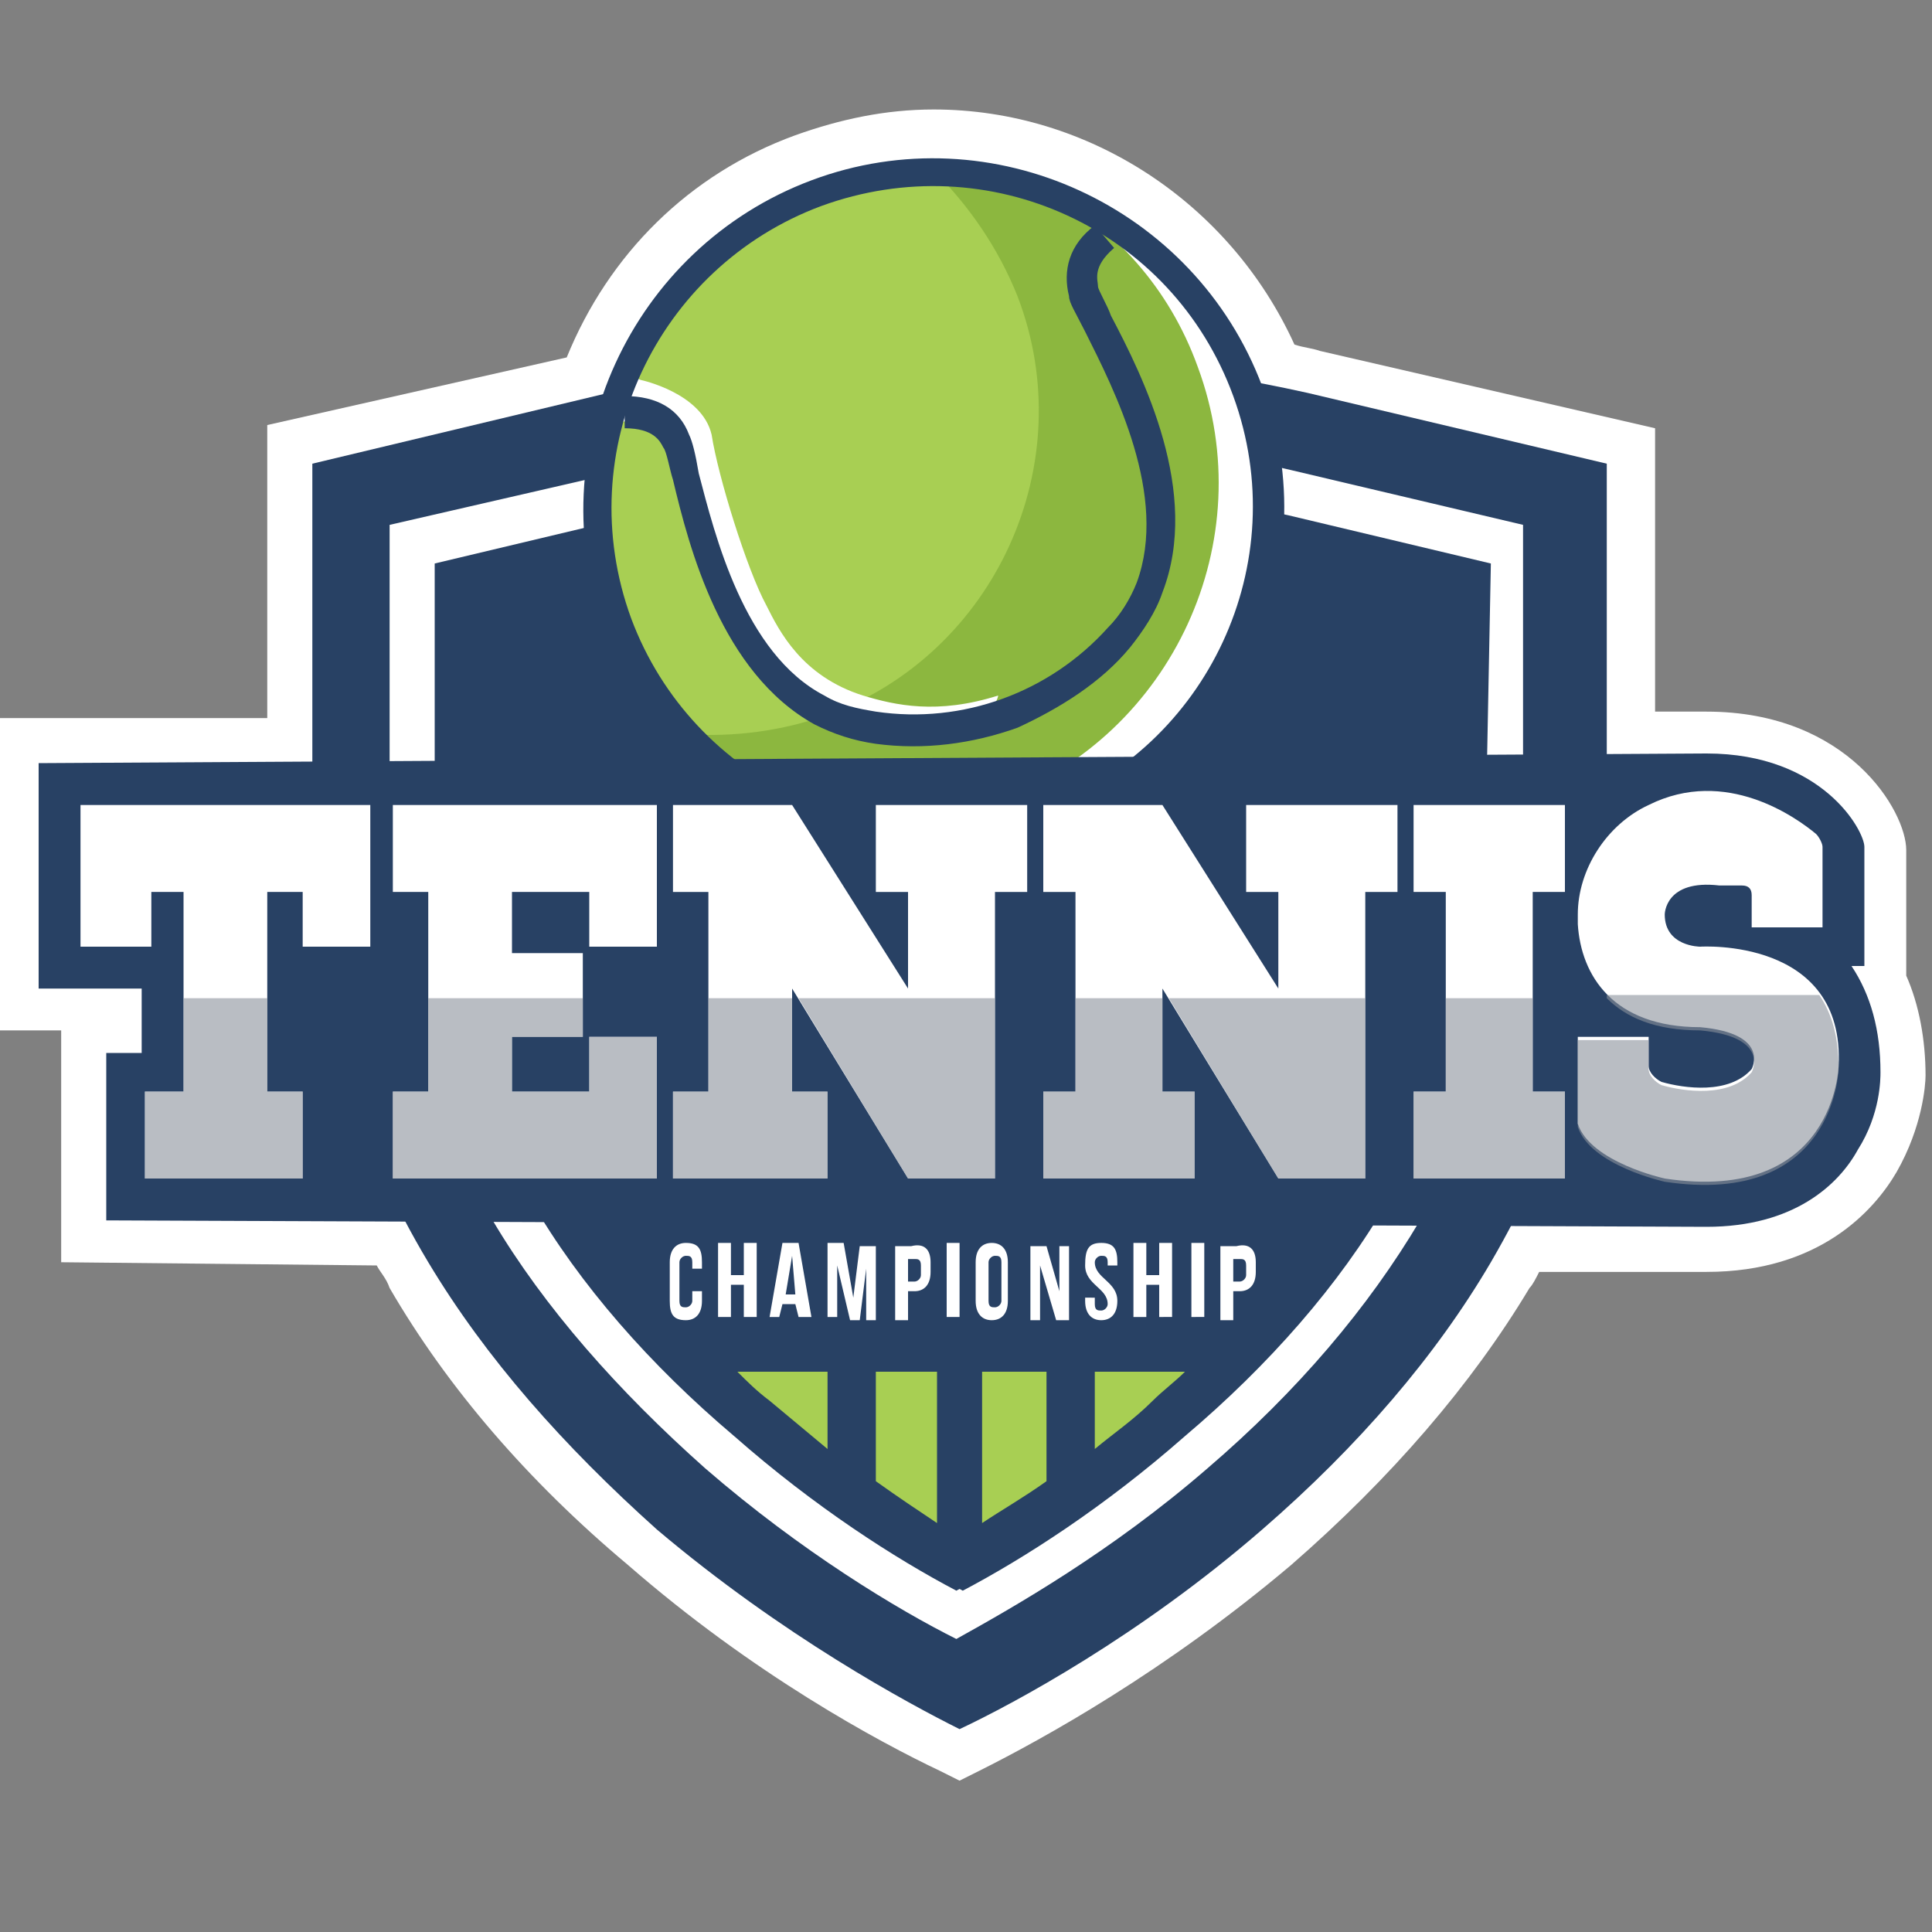
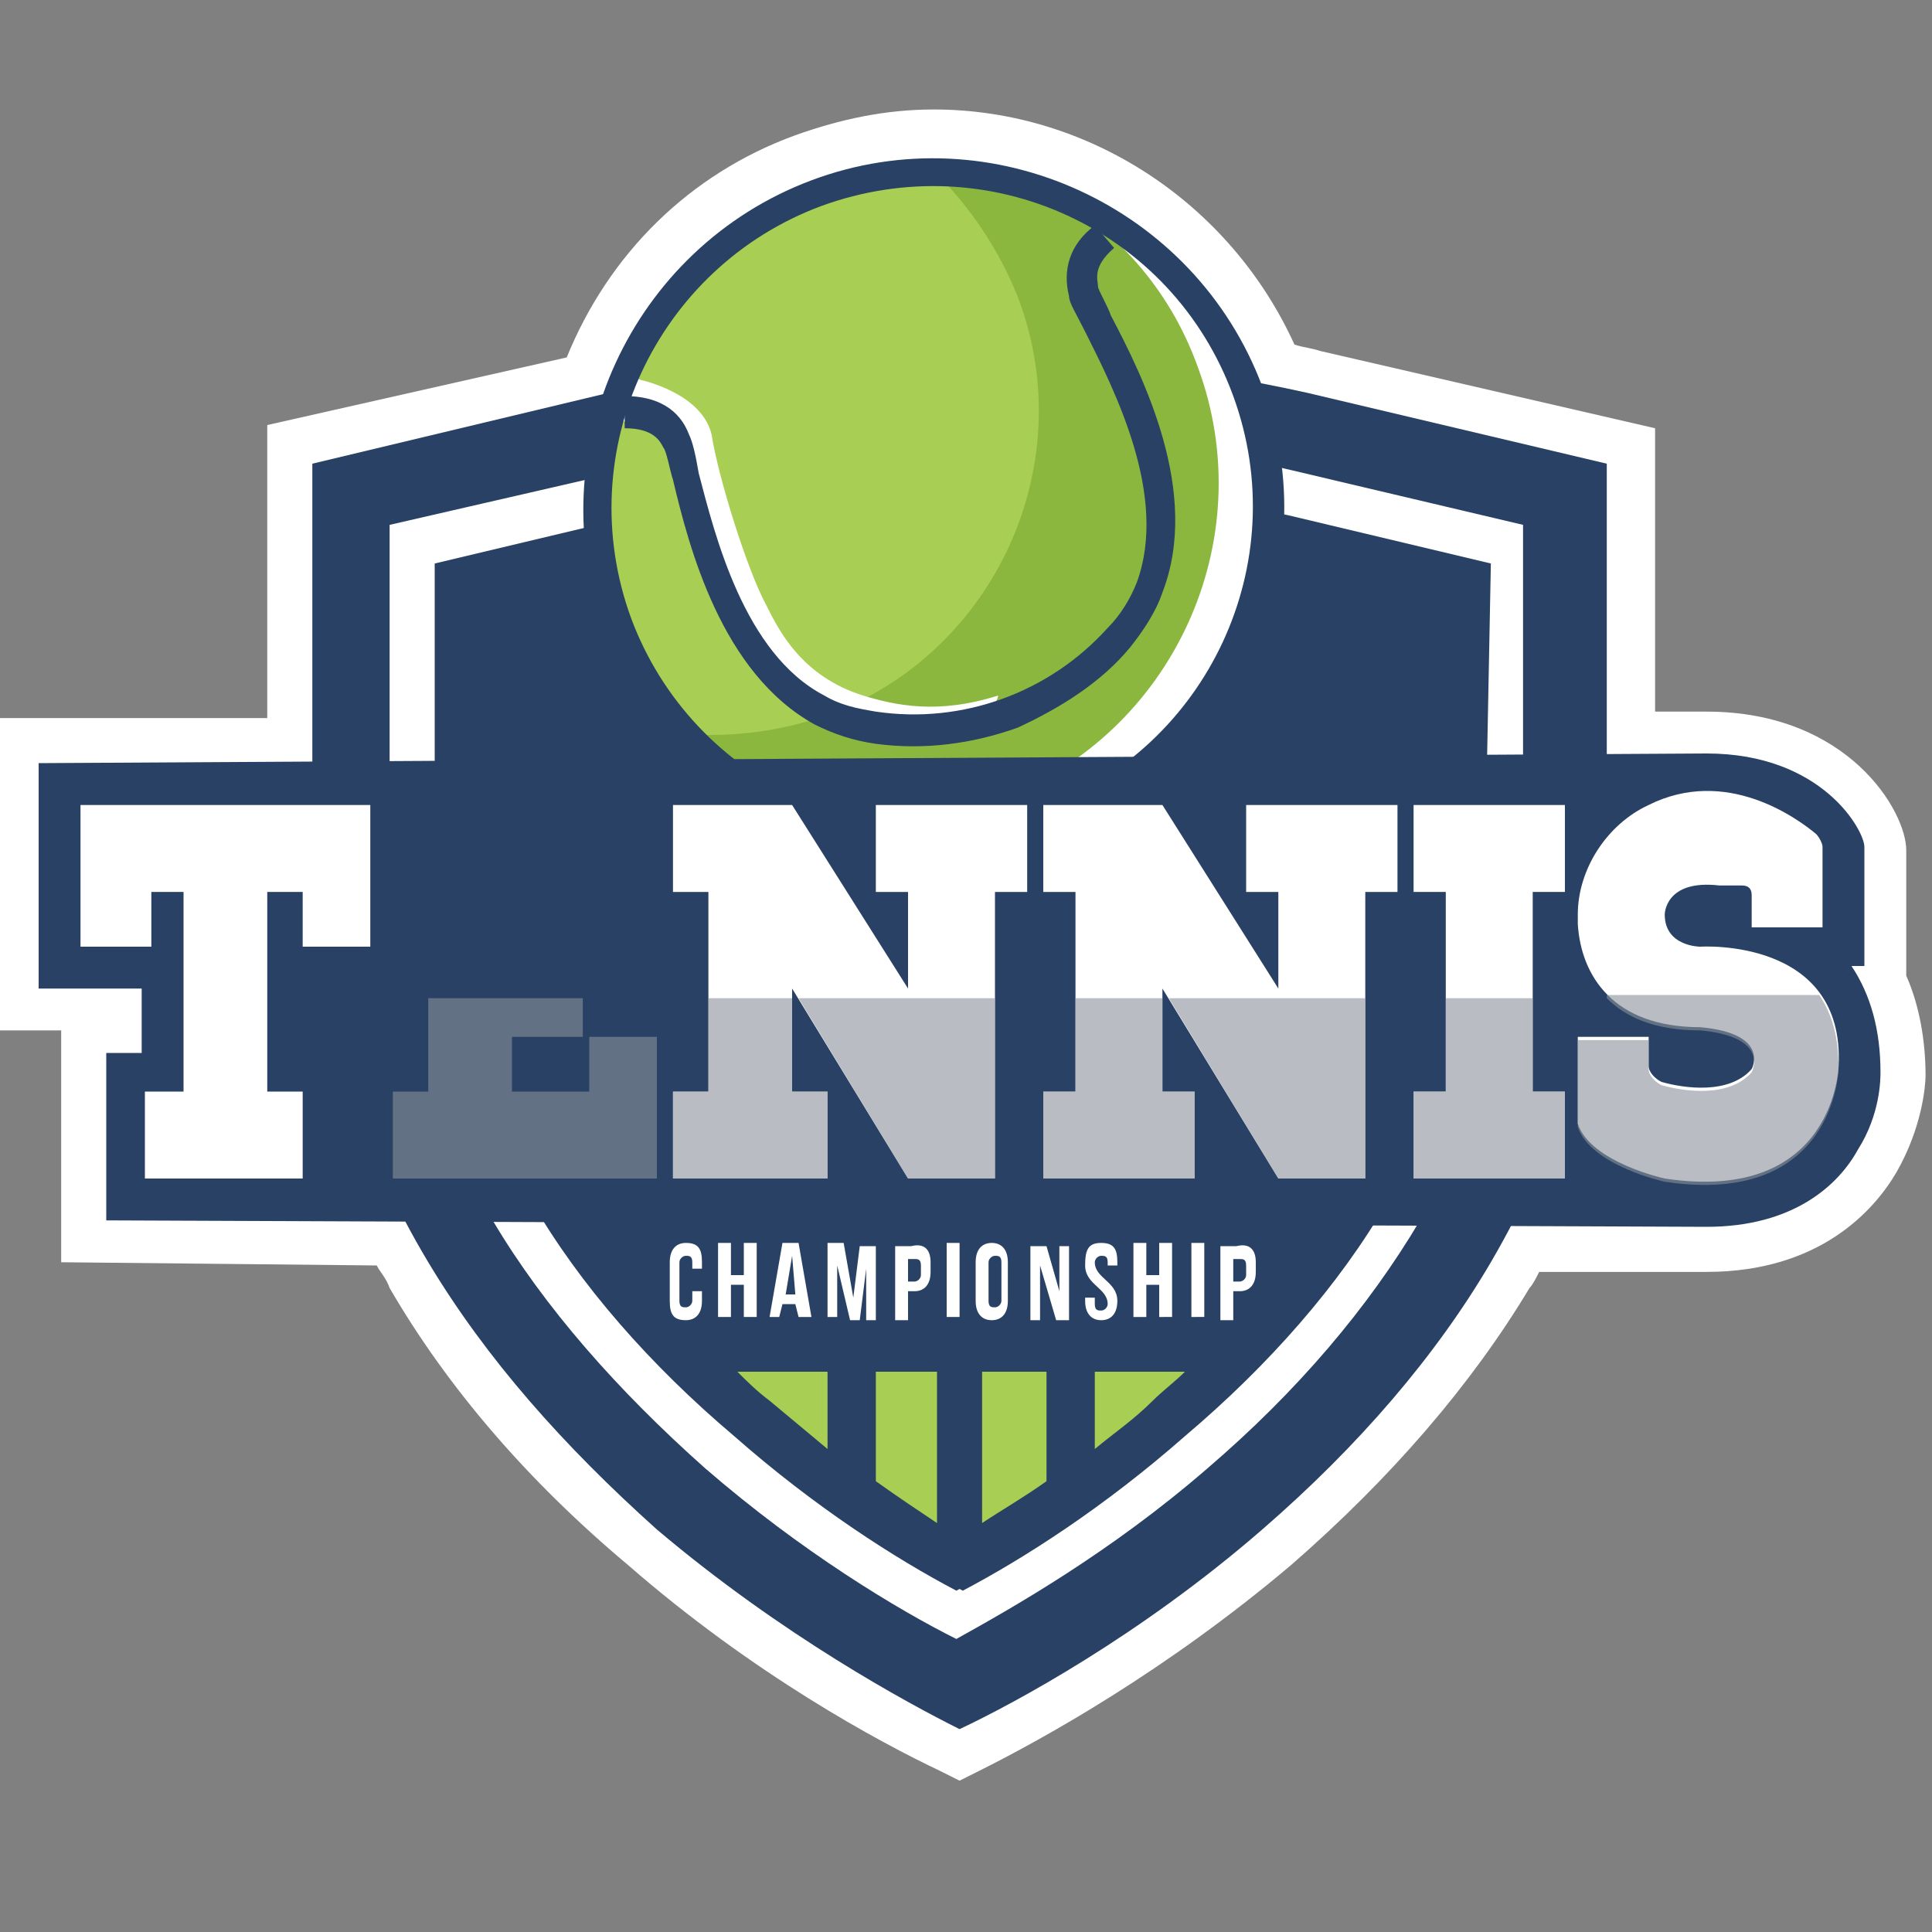
<svg xmlns="http://www.w3.org/2000/svg" version="1.1" id="Layer_1" x="0px" y="0px" viewBox="0 0 60 60" style="enable-background:new 0 0 60 60;" xml:space="preserve">
  <rect x="0" y="0" width="60" height="60" fill="#808080" stroke="none" />
  <style type="text/css">
	.st0{fill:#FFFFFF;}
	.st1{fill:#284164;}
	.st2{fill:#8CB73F;}
	.st3{fill:#A8CF53;}
	.st4{opacity:0.6;}
	.st5{fill:#8A919B;}
</style>
  <g id="Layer_1_1_">
</g>
  <g id="XMLID_3296_">
    <path id="XMLID_3377_" class="st0" d="M59.2,30.3v-3.9c0-1.2-1.8-4.3-6.2-4.3l-1.6,0l0-8.8L41,10.9c-0.3-0.1-0.5-0.1-0.8-0.2   c-2-4.4-6.4-7.3-11.2-7.3c-1.5,0-2.9,0.3-4.3,0.8c-3.3,1.2-5.8,3.7-7.1,6.9l-9.3,2.1l0,9.1l-8.4,0V32h2v7.2l9.8,0.1   c0.1,0.2,0.3,0.4,0.4,0.7c1.8,3.1,4.3,6,7.4,8.6c3.9,3.4,7.8,5.5,9.7,6.4l0.6,0.3l0.6-0.3c2-1,5.8-3.1,9.7-6.4   c3.1-2.7,5.6-5.6,7.4-8.6c0.1-0.1,0.2-0.3,0.3-0.5l5.2,0c3.5,0,5.2-1.9,5.9-3.1c0.8-1.4,0.9-2.7,0.9-3   C59.8,32.3,59.6,31.2,59.2,30.3z" />
    <path id="XMLID_3376_" class="st1" d="M9.7,14.4l0,13.5c0.3,4,1.5,7.8,3.6,11.3c1.8,3,4.2,5.7,7.1,8.3c3.9,3.3,7.8,5.4,9.4,6.2   c1.7-0.8,5.6-2.9,9.4-6.2c3-2.6,5.4-5.4,7.1-8.3c2.1-3.6,3.3-7.4,3.6-11.3l0-13.5l-9.3-2.2c-7.2-1.6-14.6-1.6-21.7,0L9.7,14.4z" />
    <path id="XMLID_3373_" class="st0" d="M40.1,14.6c-3.4-0.8-6.8-1.2-10.3-1.2s-6.9,0.4-10.3,1.2l-7.4,1.7l0,11.5   c0.2,3.5,1.3,7,3.2,10.1c1.6,2.7,3.9,5.3,6.6,7.7c3,2.6,6,4.4,7.8,5.3c1.8-1,4.8-2.7,7.8-5.3c2.8-2.4,5-5,6.6-7.7   c1.9-3.2,3-6.6,3.2-10.1l0-11.5L40.1,14.6z M46.1,27.8c-0.2,3.3-1.2,6.5-3,9.5c-1.5,2.6-3.7,5.1-6.3,7.3c-2.5,2.2-5,3.8-6.9,4.8   c-1.9-1-4.4-2.6-6.9-4.8c-2.6-2.3-4.8-4.8-6.3-7.3c-1.8-3-2.8-6.2-3-9.5l0-10.3l6.3-1.5c3.3-0.8,6.6-1.1,10-1.1s6.7,0.4,10,1.1   l6.3,1.5L46.1,27.8z" />
    <path id="XMLID_3372_" class="st1" d="M29.8,14.9c-3.3,0-6.7,0.4-10,1.1l-6.3,1.5l0,10.3c0.2,3.3,1.2,6.5,3,9.5   c1.5,2.6,3.7,5.1,6.3,7.3c2.5,2.2,5,3.8,6.9,4.8c1.9-1,4.4-2.6,6.9-4.8c2.6-2.3,4.8-4.8,6.3-7.3c1.8-3,2.8-6.2,3-9.5l0-10.3   L39.8,16C36.5,15.3,33.2,14.9,29.8,14.9z" />
    <g id="XMLID_3362_">
-       <path id="XMLID_3370_" class="st2" d="M32.6,25.5c-5.4,2-11.4-0.8-13.4-6.1C17.2,14,20,7.9,25.4,5.9s11.4,0.8,13.4,6.1    C40.8,17.5,38,23.5,32.6,25.5z" />
+       <path id="XMLID_3370_" class="st2" d="M32.6,25.5c-5.4,2-11.4-0.8-13.4-6.1C17.2,14,20,7.9,25.4,5.9s11.4,0.8,13.4,6.1    C40.8,17.5,38,23.5,32.6,25.5" />
      <path id="XMLID_3369_" class="st3" d="M19.2,19.4c0.5,1.3,1.2,2.4,2.1,3.4c1.5,0.1,3-0.1,4.4-0.6c5.2-1.9,7.9-7.8,5.9-13    c-0.6-1.5-1.5-2.8-2.6-3.9c-1.2,0-2.5,0.2-3.7,0.7C20,7.9,17.2,14,19.2,19.4z" />
      <path id="XMLID_3368_" class="st0" d="M32.5,5.9c2.1,1.2,3.8,3,4.7,5.5c2,5.4-0.8,11.4-6.1,13.4c-2.4,0.9-4.9,0.8-7.2,0    c2.6,1.5,5.8,1.8,8.8,0.7c5.4-2,8.1-8,6.1-13.4C37.7,9.1,35.3,6.9,32.5,5.9z" />
      <path id="XMLID_3367_" class="st0" d="M26.8,21.6c-1.9-0.6-2.6-2-3-2.8c-0.6-1.1-1.5-4-1.7-5.3c-0.3-1.3-2.2-1.7-2.2-1.7l-0.5-0.2    c-0.2,0.5-0.4,1-0.5,1.4c0.1,0.1,0.2,0.1,0.4,0.1c1.2-0.2,1.6,1.3,2.2,2.6c0.6,1.3,2.8,5.5,3.3,6.2c0.1,0.1,0.3,0.2,0.5,0.3    c1,0.4,3.1,0.4,4.2,0.3c1.4-0.1,1.5-0.9,1.5-0.9C29.1,22.2,27.8,21.9,26.8,21.6z" />
      <path id="XMLID_3366_" class="st1" d="M31.6,22.6c-1.4,0.5-2.9,0.7-4.4,0.5l0,0c-0.7-0.1-1.3-0.3-1.9-0.6    c-2.9-1.6-3.9-5.5-4.4-7.6c-0.1-0.3-0.2-0.9-0.3-1c-0.1-0.2-0.3-0.6-1.2-0.6l0-1c1,0,1.7,0.4,2,1.2c0.1,0.2,0.2,0.6,0.3,1.2    c0.5,1.9,1.4,5.6,3.9,6.9c0.5,0.3,1,0.4,1.6,0.5l0,0c2.7,0.4,5.4-0.6,7.2-2.6l0,0c0.4-0.4,0.7-0.9,0.9-1.4c1-2.7-0.7-6-1.6-7.8    c-0.3-0.6-0.5-0.9-0.5-1.1c-0.2-0.8,0-1.6,0.8-2.2l0.6,0.7c-0.7,0.6-0.5,1-0.5,1.2c0,0.1,0.3,0.6,0.4,0.9c1,1.9,2.8,5.5,1.6,8.6    c-0.2,0.6-0.6,1.2-1,1.7l0,0C34.2,21.2,32.9,22,31.6,22.6z" />
      <path id="XMLID_3363_" class="st1" d="M32.8,26c-5.6,2.1-11.9-0.8-14-6.4c-2.1-5.6,0.8-11.9,6.4-14c5.6-2.1,11.9,0.8,14,6.4    C41.3,17.6,38.4,23.9,32.8,26z M25.5,6.4c-5.1,1.9-7.8,7.6-5.9,12.8c1.9,5.1,7.6,7.8,12.8,5.9c5.1-1.9,7.8-7.6,5.9-12.8    C36.4,7.1,30.7,4.5,25.5,6.4z" />
    </g>
    <g id="XMLID_3343_">
      <path id="XMLID_3361_" class="st1" d="M1.2,23.7v7h3.2v2H3.3v5.2L53,38.1c0,0,0,0,0,0c2.7,0,4.1-1.3,4.7-2.4    c0.7-1.1,0.7-2.2,0.7-2.4c0-1.3-0.3-2.4-0.9-3.3h0.4v-3.7c0-0.5-1.3-2.9-4.9-2.9L1.2,23.7z" />
      <g id="XMLID_3354_">
        <polygon id="XMLID_3360_" class="st0" points="9.4,25 8.3,25 5.7,25 4.7,25 3.4,25 2.5,25 2.5,29.4 4.7,29.4 4.7,27.7 5.7,27.7      5.7,33.9 4.5,33.9 4.5,36.6 5.7,36.6 8.3,36.6 9.4,36.6 9.4,33.9 8.3,33.9 8.3,27.7 9.4,27.7 9.4,29.4 11.5,29.4 11.5,25 9.9,25         " />
-         <polygon id="XMLID_3359_" class="st0" points="18.3,25 15.9,25 13.3,25 12.2,25 12.2,27.7 13.3,27.7 13.3,33.9 12.2,33.9      12.2,36.6 13.3,36.6 15.9,36.6 18.3,36.6 19.4,36.6 20.4,36.6 20.4,32.2 18.3,32.2 18.3,33.9 15.9,33.9 15.9,32.2 18.1,32.2      18.1,29.6 15.9,29.6 15.9,27.7 18.3,27.7 18.3,29.4 20.4,29.4 20.4,25 19.4,25    " />
        <polygon id="XMLID_3358_" class="st0" points="28.2,25 27.2,25 27.2,27.7 28.2,27.7 28.2,30.7 24.6,25 24.4,25 22,25 20.9,25      20.9,27.7 22,27.7 22,33.9 20.9,33.9 20.9,36.6 22,36.6 24.6,36.6 25.7,36.6 25.7,33.9 24.6,33.9 24.6,30.7 28.2,36.6 30.8,36.6      30.9,36.6 30.9,27.7 31.9,27.7 31.9,25 30.9,25    " />
        <polygon id="XMLID_3357_" class="st0" points="39.7,25 38.7,25 38.7,27.7 39.7,27.7 39.7,30.7 36.1,25 35.9,25 33.4,25 32.4,25      32.4,27.7 33.4,27.7 33.4,33.9 32.4,33.9 32.4,36.6 33.4,36.6 36.1,36.6 37.1,36.6 37.1,33.9 36.1,33.9 36.1,30.7 39.7,36.6      42.3,36.6 42.4,36.6 42.4,27.7 43.4,27.7 43.4,25 42.4,25    " />
        <polygon id="XMLID_3356_" class="st0" points="44.9,25 43.9,25 43.9,27.7 44.9,27.7 44.9,33.9 43.9,33.9 43.9,36.6 44.9,36.6      47.6,36.6 48.6,36.6 48.6,33.9 47.6,33.9 47.6,27.7 48.6,27.7 48.6,25 47.6,25    " />
        <path id="XMLID_3355_" class="st0" d="M52.8,29.4c0,0-1.1,0-1.1-1c0,0,0-1.1,1.7-0.9h0.7c0.2,0,0.3,0.1,0.3,0.3v1h2.2v-2.5     c0-0.1-0.1-0.3-0.2-0.4c-0.6-0.5-2.8-2.1-5.2-0.9c-1.3,0.6-2.2,2-2.2,3.4c0,0.1,0,0.2,0,0.3c0.1,1.6,1.1,3.2,3.8,3.2     c2.2,0.2,1.6,1.3,1.6,1.3c-0.7,0.8-2.1,0.6-2.8,0.4c-0.2-0.1-0.4-0.3-0.4-0.5v-0.9h-2.2v2.7c0.4,1.2,2.7,1.7,2.7,1.7     c5.3,0.8,5.4-3.5,5.4-3.5C57.3,29.1,52.8,29.4,52.8,29.4z" />
      </g>
      <g id="XMLID_3344_" class="st4">
-         <polygon id="XMLID_3353_" class="st5" points="8.3,31 5.7,31 5.7,33.9 4.5,33.9 4.5,36.6 9.4,36.6 9.4,33.9 8.3,33.9    " />
        <polygon id="XMLID_3352_" class="st5" points="18.3,33.9 15.9,33.9 15.9,32.2 18.1,32.2 18.1,31 13.3,31 13.3,33.9 12.2,33.9      12.2,36.6 20.4,36.6 20.4,32.2 18.3,32.2    " />
        <polygon id="XMLID_3351_" class="st5" points="24.6,31 22,31 22,33.9 20.9,33.9 20.9,36.6 25.7,36.6 25.7,33.9 24.6,33.9    " />
        <polygon id="XMLID_3350_" class="st5" points="24.8,31 28.2,36.6 30.9,36.6 30.9,31    " />
        <polygon id="XMLID_3348_" class="st5" points="36.1,31 33.4,31 33.4,33.9 32.4,33.9 32.4,36.6 37.1,36.6 37.1,33.9 36.1,33.9         " />
        <polygon id="XMLID_3347_" class="st5" points="36.3,31 39.7,36.6 42.4,36.6 42.4,31    " />
        <polygon id="XMLID_3346_" class="st5" points="47.6,31 44.9,31 44.9,33.9 43.9,33.9 43.9,36.6 48.6,36.6 48.6,33.9 47.6,33.9         " />
        <path id="XMLID_3345_" class="st5" d="M49.9,31c0.6,0.6,1.5,1,2.9,1c2.2,0.2,1.6,1.3,1.6,1.3c-0.7,0.8-2.1,0.6-2.8,0.4     c-0.2-0.1-0.4-0.3-0.4-0.5v-0.9h-2.2v2.7c0.4,1.2,2.7,1.7,2.7,1.7c5.3,0.8,5.4-3.5,5.4-3.5c0-1-0.2-1.7-0.6-2.3H49.9z" />
      </g>
    </g>
    <g id="XMLID_3335_">
      <path id="XMLID_3342_" class="st3" d="M32.5,42.6h-2v4.7c0.6-0.4,1.3-0.8,2-1.3V42.6z" />
      <path id="XMLID_3340_" class="st3" d="M27.2,46c0.7,0.5,1.3,0.9,1.9,1.3v-4.7h-1.9V46z" />
      <path id="XMLID_3338_" class="st3" d="M25.7,42.6h-2.8c0.3,0.3,0.6,0.6,1,0.9c0.6,0.5,1.2,1,1.8,1.5V42.6z" />
      <path id="XMLID_3336_" class="st3" d="M34,42.6V45c0.6-0.5,1.2-0.9,1.8-1.5c0.3-0.3,0.7-0.6,1-0.9H34z" />
    </g>
    <g id="XMLID_3297_">
      <path id="XMLID_3333_" class="st0" d="M21.8,40.1v0.3c0,0.4-0.2,0.6-0.5,0.6c-0.4,0-0.5-0.2-0.5-0.6v-1.2c0-0.4,0.2-0.6,0.5-0.6    c0.4,0,0.5,0.2,0.5,0.6v0.2h-0.3v-0.2c0-0.2-0.1-0.2-0.2-0.2c-0.1,0-0.2,0.1-0.2,0.2v1.2c0,0.2,0.1,0.2,0.2,0.2    c0.1,0,0.2-0.1,0.2-0.2v-0.3H21.8z" />
      <path id="XMLID_3324_" class="st0" d="M22.7,40.9h-0.4v-2.3h0.4v1h0.4v-1h0.4v2.3h-0.4v-1h-0.4V40.9z" />
      <path id="XMLID_3321_" class="st0" d="M25.2,40.9h-0.4l-0.1-0.4h-0.4l-0.1,0.4h-0.3l0.4-2.3h0.5L25.2,40.9z M24.4,40.2h0.3    L24.6,39L24.4,40.2z" />
      <path id="XMLID_3319_" class="st0" d="M26.5,40.3l0.2-1.6h0.5v2.3h-0.3v-1.6l-0.2,1.6h-0.3L26,39.3v1.6h-0.3v-2.3h0.5L26.5,40.3z" />
      <path id="XMLID_3315_" class="st0" d="M28.9,39.2v0.3c0,0.4-0.2,0.6-0.5,0.6h-0.2v0.9h-0.4v-2.3h0.5    C28.7,38.6,28.9,38.8,28.9,39.2z M28.2,39v0.8h0.2c0.1,0,0.2-0.1,0.2-0.2v-0.3c0-0.2-0.1-0.2-0.2-0.2H28.2z" />
      <path id="XMLID_3313_" class="st0" d="M29.4,38.6h0.4v2.3h-0.4V38.6z" />
      <path id="XMLID_3310_" class="st0" d="M30.3,39.2c0-0.4,0.2-0.6,0.5-0.6s0.5,0.2,0.5,0.6v1.2c0,0.4-0.2,0.6-0.5,0.6    s-0.5-0.2-0.5-0.6V39.2z M30.7,40.4c0,0.2,0.1,0.2,0.2,0.2c0.1,0,0.2-0.1,0.2-0.2v-1.2c0-0.2-0.1-0.2-0.2-0.2    c-0.1,0-0.2,0.1-0.2,0.2V40.4z" />
      <path id="XMLID_3308_" class="st0" d="M32.3,39.3v1.7H32v-2.3h0.5l0.4,1.4v-1.4h0.3v2.3h-0.4L32.3,39.3z" />
      <path id="XMLID_3306_" class="st0" d="M34.2,38.6c0.4,0,0.5,0.2,0.5,0.6v0.1h-0.3v-0.1c0-0.2-0.1-0.2-0.2-0.2    c-0.1,0-0.2,0.1-0.2,0.2c0,0.5,0.7,0.6,0.7,1.2c0,0.4-0.2,0.6-0.5,0.6s-0.5-0.2-0.5-0.6v-0.1H34v0.2c0,0.2,0.1,0.2,0.2,0.2    c0.1,0,0.2-0.1,0.2-0.2c0-0.5-0.7-0.6-0.7-1.2C33.7,38.8,33.8,38.6,34.2,38.6z" />
      <path id="XMLID_3304_" class="st0" d="M35.6,40.9h-0.4v-2.3h0.4v1H36v-1h0.4v2.3H36v-1h-0.4V40.9z" />
      <path id="XMLID_3301_" class="st0" d="M37,38.6h0.4v2.3H37V38.6z" />
      <path id="XMLID_3298_" class="st0" d="M39,39.2v0.3c0,0.4-0.2,0.6-0.5,0.6h-0.2v0.9h-0.4v-2.3h0.5C38.8,38.6,39,38.8,39,39.2z     M38.3,39v0.8h0.2c0.1,0,0.2-0.1,0.2-0.2v-0.3c0-0.2-0.1-0.2-0.2-0.2H38.3z" />
    </g>
  </g>
</svg>